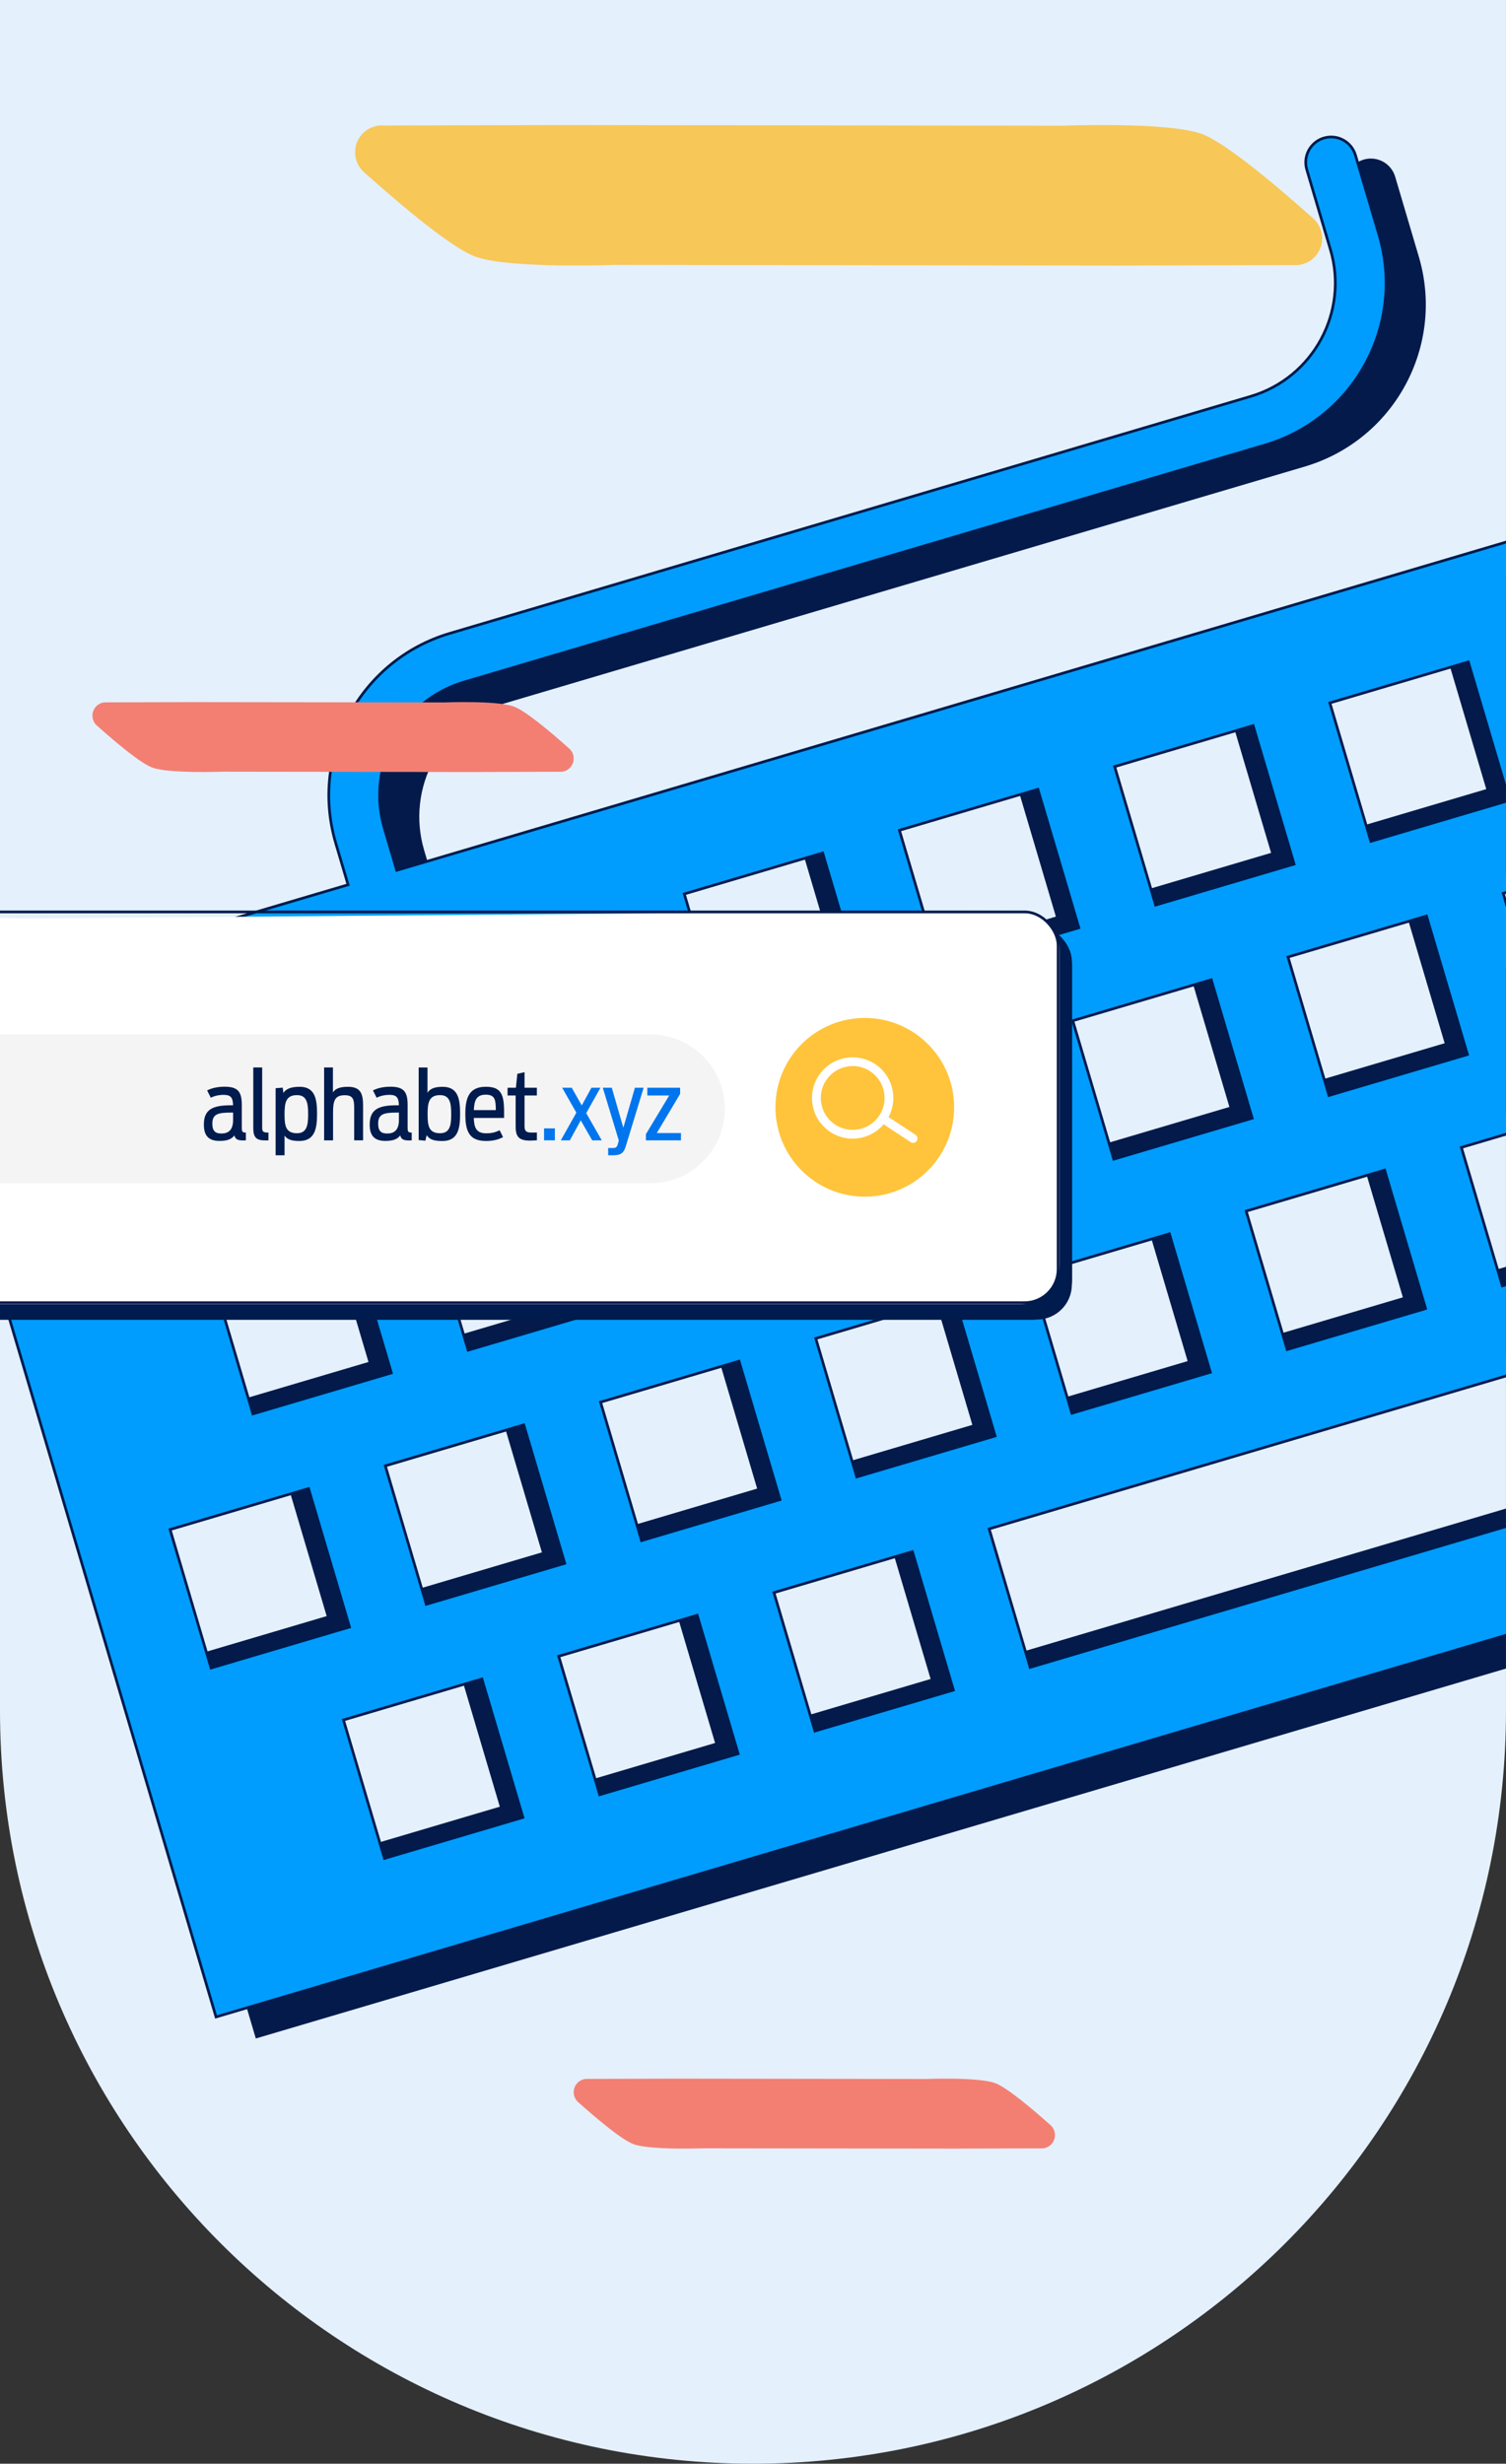
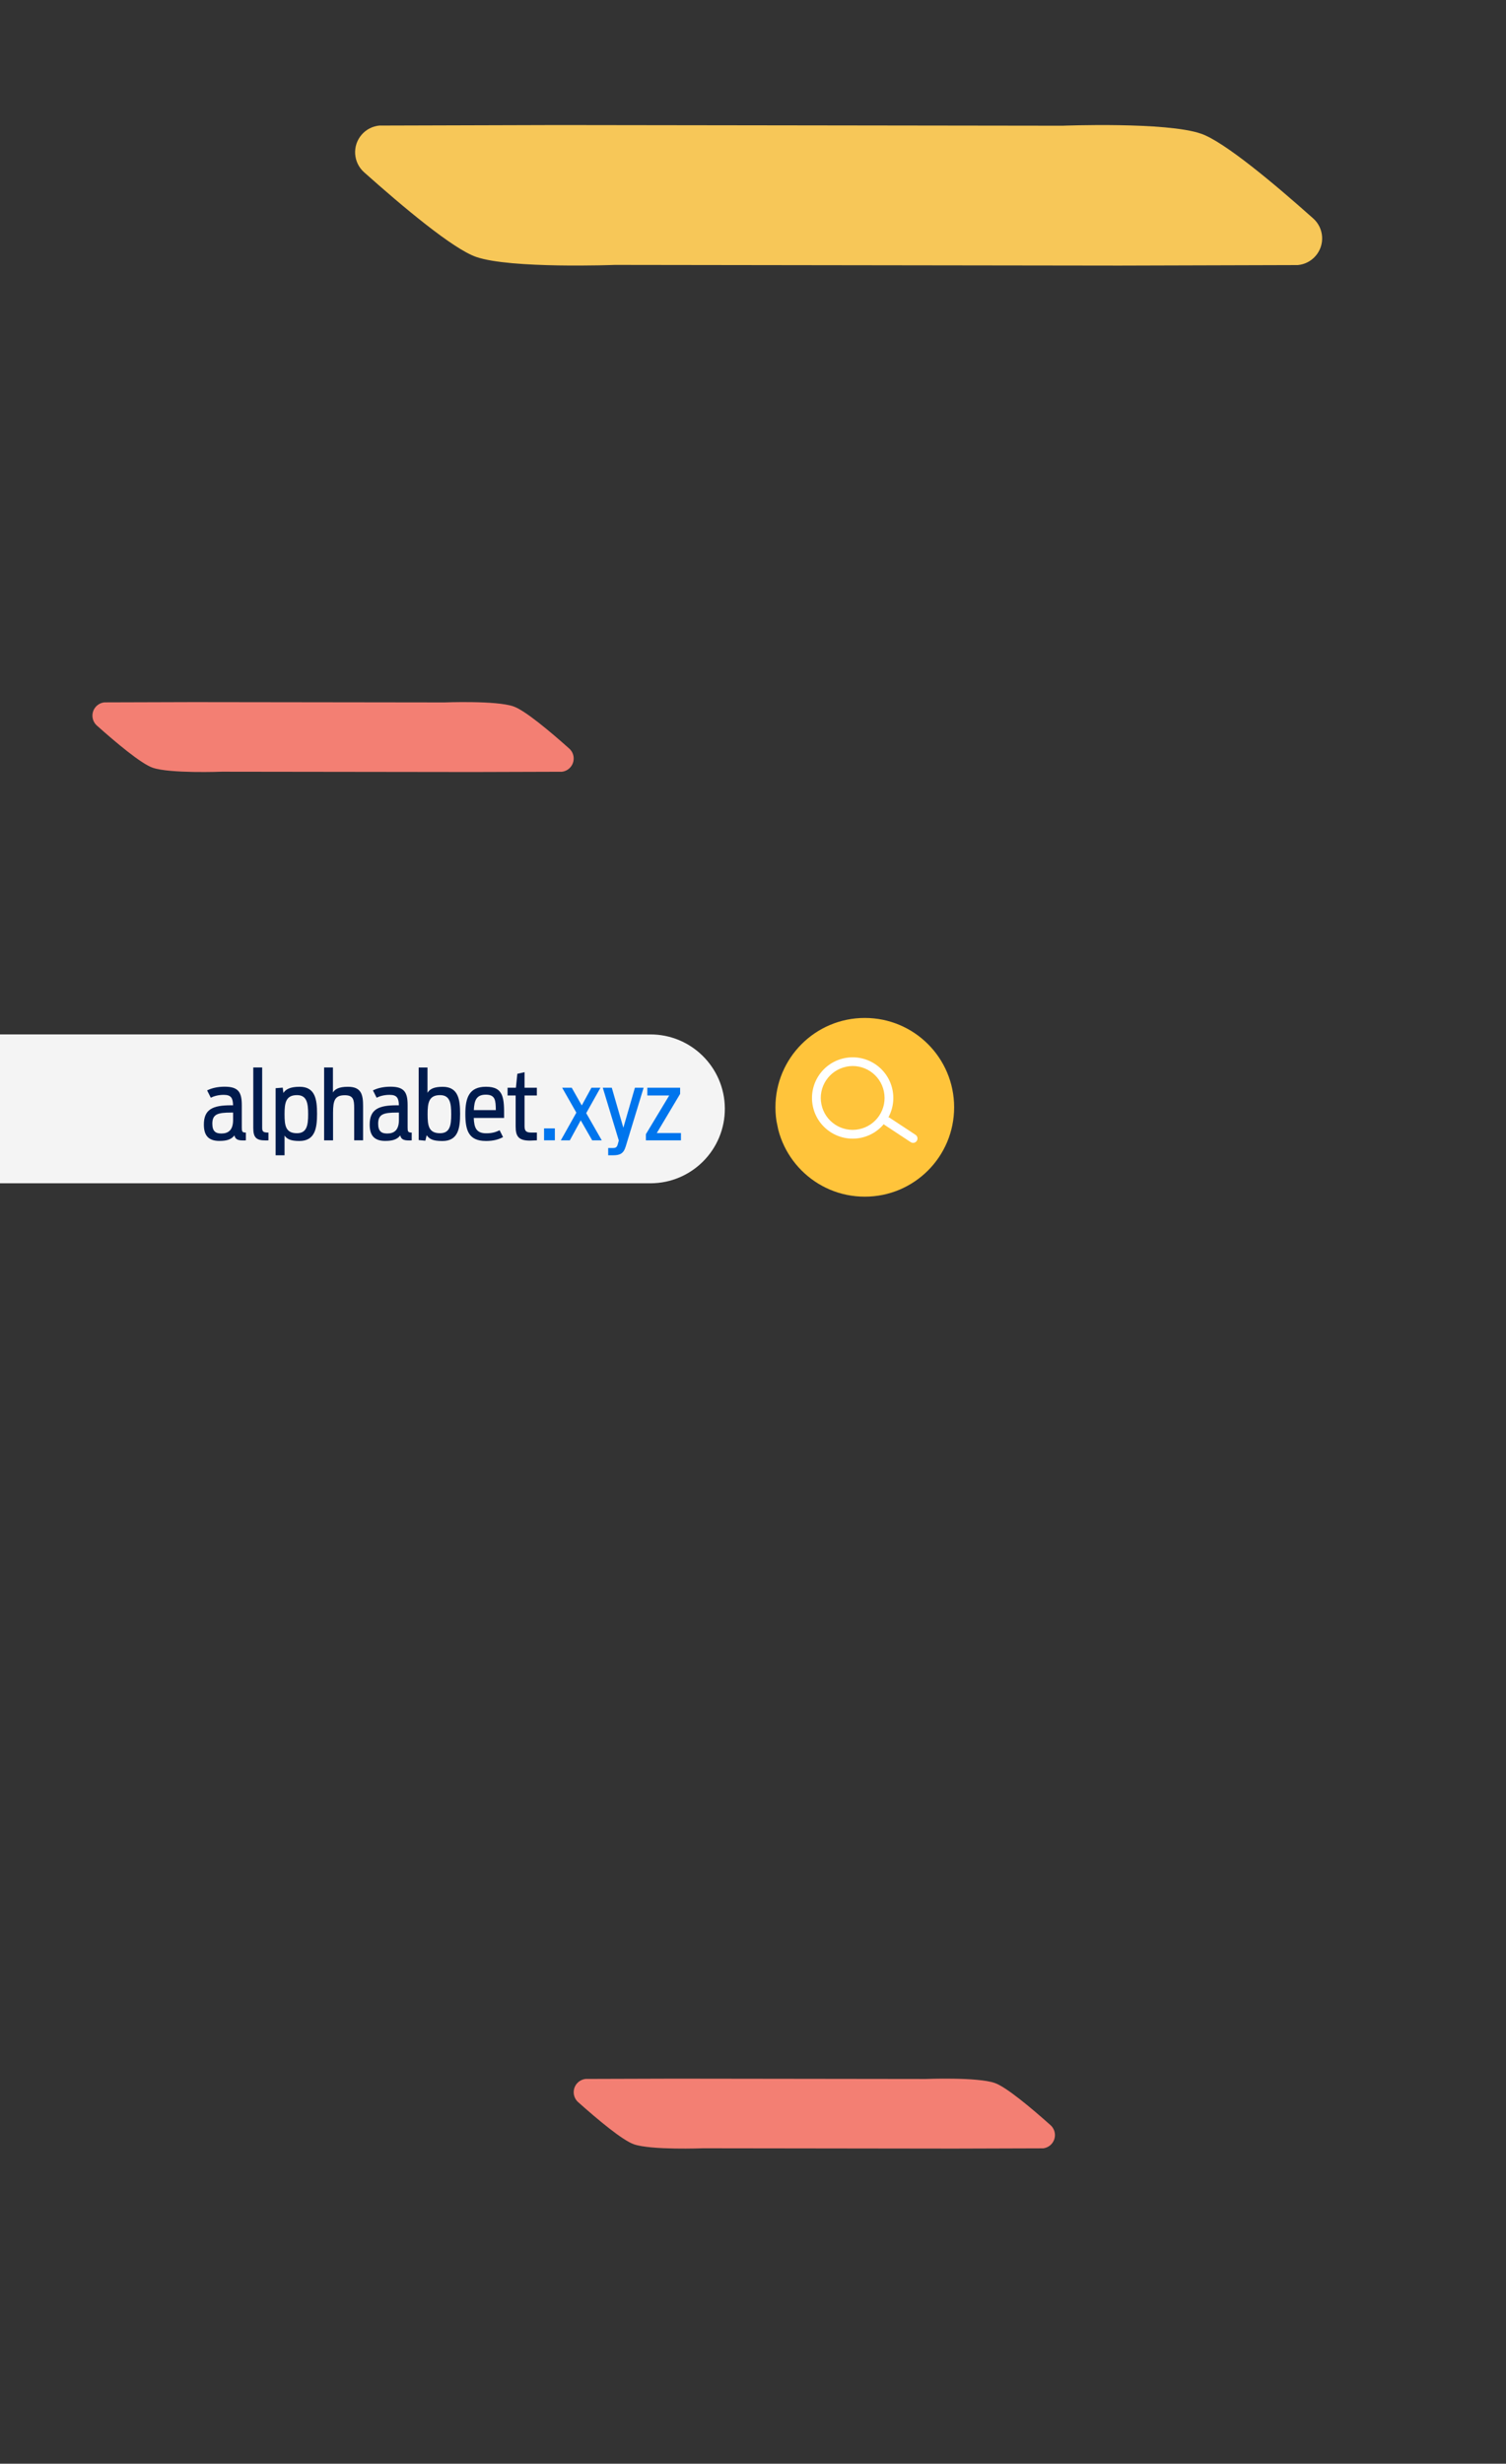
<svg xmlns="http://www.w3.org/2000/svg" height="916.34" viewBox="0 0 560.17 916.34" width="560.17">
  <rect x="0" y="0" width="560.17" height="916.34" fill="#333333" stroke="none" />
  <clipPath id="a">
-     <path d="m0 0v636.25c0 154.69 125.4 280.08 280.08 280.08s280.08-125.4 280.08-280.08v-636.25z" />
-   </clipPath>
+     </clipPath>
  <clipPath id="b">
    <path d="m321.65 378.61c-18.36 0-33.23 14.89-33.22 33.25 0 18.36 14.89 33.23 33.25 33.22 18.36 0 33.23-14.89 33.22-33.25 0-18.35-14.88-33.22-33.22-33.22h-.02z" />
  </clipPath>
  <clipPath id="c">
    <path d="m0 0v636.25c0 154.69 125.4 280.08 280.08 280.08s280.08-125.4 280.08-280.08v-636.25z" />
  </clipPath>
  <g clip-path="url(#a)">
-     <path d="m280.08 916.34c-154.68 0-280.08-125.4-280.08-280.08v-636.26h560.17v636.26c0 154.69-125.4 280.08-280.08 280.08" fill="#e4f0fc" />
    <path d="m162.35 331.73-4.59-15.53c-6.85-23.22 6.4-47.61 29.61-54.5l298.01-88.18c33.22-9.87 52.18-44.76 42.38-78l-8.81-29.79c-1.48-5-6.73-7.85-11.73-6.37s-7.85 6.73-6.37 11.73l8.81 29.79c6.84 23.24-6.41 47.64-29.64 54.55l-298.01 88.18c-33.19 9.87-52.13 44.73-42.35 77.95l4.59 15.53-159.71 47.26 110.61 373.83 1079.3-319.35-110.62-373.83zm747.34-180.7 51.5-15.24 15.24 51.5-51.5 15.24zm115.99 55.58 15.24 51.5-51.5 15.24-15.24-51.5zm-196.05-31.89 51.5-15.24 15.24 51.5-51.5 15.24zm-640.72 335.49-15.24-51.5 51.5-15.24 15.24 51.5zm20.69 27.77 15.24 51.5-51.5 15.24-15.24-51.5zm28.56-8.45 51.5-15.24 15.24 51.5-51.5 15.24zm30.8-43.01-15.24-51.5 51.5-15.24 15.24 51.5zm49.25 19.32 51.47-15.23 15.24 51.5-51.47 15.23zm30.81-43-15.24-51.5 51.47-15.23 15.24 51.5-51.46 15.23zm49.22 19.32 51.5-15.24 15.24 51.5-51.5 15.24zm30.81-43-15.24-51.5 51.5-15.24 15.24 51.5zm49.25 19.32 51.5-15.24 15.24 51.5-51.5 15.24zm30.8-43.01-15.24-51.5 51.5-15.24 15.24 51.5zm49.25 19.32 51.5-15.24 15.24 51.5-51.5 15.24zm30.81-43.01-15.24-51.5 51.5-15.24 15.24 51.5zm49.25 19.32 51.5-15.24 15.24 51.5-51.5 15.24zm30.81-43.01-15.24-51.5 51.5-15.24 15.24 51.5zm49.25 19.32 51.5-15.24 15.24 51.51-51.5 15.24zm30.81-43.01-15.24-51.5 51.46-15.22 15.24 51.5zm49.25 19.32 51.46-15.23 15.24 51.5-51.46 15.23zm30.77-42.99-15.24-51.5 51.5-15.24 15.24 51.5zm-79.69-122.34 51.46-15.23 15.24 51.5-51.46 15.23zm-80.06 23.69 51.5-15.24 15.24 51.5-51.5 15.24zm-80.06 23.69 51.5-15.24 15.24 51.5-51.5 15.24zm-80.06 23.69 51.5-15.24 15.24 51.5-51.5 15.24zm-80.05 23.68 51.5-15.24 15.24 51.5-51.5 15.24zm-80.06 23.69 51.5-15.24 15.24 51.5-51.5 15.24zm-80.02 23.68 51.47-15.23 15.24 51.5-51.47 15.23zm-80.06 23.69 51.5-15.24 15.24 51.5-51.5 15.24zm-80.06 23.69 51.5-15.24 15.24 51.5-51.5 15.24zm-15.57 94.51 51.5-15.24 15.24 51.5-51.5 15.24zm-15.56 94.51 51.5-15.24 15.24 51.5-51.5 15.24zm131.22 107.08-51.5 15.24-15.24-51.5 51.5-15.24zm80.06-23.69-51.5 15.24-15.24-51.5 51.5-15.24zm80.06-23.69-51.5 15.24-15.24-51.5 51.5-15.24zm480.27-142.1-451.72 133.66-15.24-51.5 451.72-133.66zm80.06-23.69-51.5 15.24-15.24-51.5 51.5-15.24zm80.06-23.69-51.5 15.24-15.24-51.5 51.5-15.24zm-24.46-82.66-91.53 27.08-15.24-51.5 36.41-10.77c1.99-.6 3.13-2.69 2.55-4.69l-23.39-79.04 51.5-15.24zm104.52 58.97-51.5 15.24-15.24-51.5 51.5-15.24zm15.56-94.51-91.53 27.08-15.24-51.5 91.53-27.08z" fill="#031a4a" />
    <path d="m22.17 226.2h1091.89v356.9h-1091.89z" fill="#031a4a" transform="matrix(.959 -.284 .284 .959 -91.52 177.97)" />
    <g fill="#e4f0fc">
-       <path d="m91.54 367.26h53.71v53.71h-53.71z" transform="matrix(.959 -.284 .284 .959 -106.96 49.79)" />
      <path d="m76.68 461.56h53.71v53.71h-53.71z" transform="matrix(.959 -.284 .284 .959 -134.32 49.45)" />
      <path d="m61.11 556.07h53.71v53.71h-53.71z" transform="matrix(.959 -.284 .284 .959 -161.78 48.91)" />
      <path d="m125.61 626.88h53.72v53.72h-53.72z" transform="matrix(.959 -.284 .284 .959 -179.36 70.2)" />
      <path d="m205.66 603.19h53.72v53.72h-53.72z" transform="matrix(.959 -.284 .284 .959 -169.33 91.96)" />
      <path d="m285.72 579.51h53.71v53.71h-53.71z" transform="matrix(.959 -.284 .284 .959 -159.2 113.61)" />
      <path d="m357.2 496.62h471.05v53.71h-471.05z" transform="matrix(.959 -.284 .284 .959 -124.17 189.69)" />
      <path d="m141.17 532.38h53.71v53.71h-53.71z" transform="matrix(.959 -.284 .284 .959 -151.77 70.66)" />
      <path d="m221.23 508.69h53.71v53.71h-53.71z" transform="matrix(.959 -.284 .284 .959 -141.76 92.4)" />
-       <path d="m301.28 485.01h53.71v53.71h-53.71z" transform="matrix(.959 -.284 .284 .959 -131.75 114.14)" />
      <path d="m381.34 461.32h53.71v53.71h-53.71z" transform="matrix(.959 -.284 .284 .959 -121.73 135.88)" />
      <path d="m461.4 437.63h53.71v53.71h-53.71z" transform="matrix(.959 -.284 .284 .959 -111.72 157.62)" />
      <path d="m541.46 413.94h53.71v53.71h-53.71z" transform="matrix(.959 -.284 .284 .959 -101.71 179.36)" />
      <path d="m156.74 437.87h53.71v53.71h-53.71z" transform="matrix(.959 -.284 .284 .959 -124.31 71.19)" />
      <path d="m236.8 414.19h53.71v53.71h-53.71z" transform="matrix(.959 -.284 .284 .959 -114.3 92.93)" />
      <path d="m316.86 390.5h53.71v53.71h-53.71z" transform="matrix(.959 -.284 .284 .959 -104.29 114.67)" />
      <path d="m396.91 366.81h53.71v53.71h-53.71z" transform="matrix(.959 -.284 .284 .959 -94.28 136.41)" />
      <path d="m476.97 343.12h53.71v53.71h-53.71z" transform="matrix(.959 -.284 .284 .959 -84.27 158.16)" />
      <path d="m557.03 319.43h53.71v53.71h-53.71z" transform="matrix(.959 -.284 .284 .959 -74.26 179.9)" />
      <path d="m172.31 343.37h53.71v53.71h-53.71z" transform="matrix(.959 -.284 .284 .959 -96.86 71.72)" />
      <path d="m252.35 319.68h53.71v53.71h-53.71z" transform="matrix(.959 -.284 .284 .959 -86.85 93.46)" />
      <path d="m332.39 296h53.71v53.71h-53.71z" transform="matrix(.959 -.284 .284 .959 -76.84 115.2)" />
-       <path d="m412.43 272.32h53.71v53.71h-53.71z" transform="matrix(.959 -.284 .284 .959 -66.83 136.93)" />
      <path d="m492.47 248.63h53.71v53.71h-53.71z" transform="matrix(.959 -.284 .284 .959 -56.82 158.67)" />
    </g>
-     <path d="m147.57 323.7-4.59-15.53c-6.85-23.22 6.4-47.61 29.61-54.49l298.01-88.18c33.22-9.87 52.18-44.76 42.38-78l-8.81-29.79c-1.48-5-6.73-7.85-11.73-6.37s-7.85 6.73-6.37 11.73l8.81 29.79c6.84 23.24-6.41 47.64-29.64 54.55l-298.01 88.18c-33.19 9.87-52.13 44.73-42.36 77.95l4.6 15.53-159.72 47.26 110.61 373.83 1079.3-319.35-110.62-373.83zm747.34-180.7 51.5-15.24 15.24 51.5-51.5 15.24zm115.99 55.58 15.24 51.5-51.5 15.24-15.24-51.5zm-196.05-31.89 51.5-15.24 15.24 51.5-51.5 15.24zm-640.72 335.49-15.24-51.5 51.5-15.24 15.24 51.5zm20.69 27.77 15.24 51.5-51.5 15.24-15.24-51.5zm28.56-8.45 51.5-15.24 15.24 51.5-51.5 15.24zm30.8-43.01-15.24-51.5 51.5-15.24 15.24 51.5zm49.25 19.32 51.47-15.23 15.24 51.5-51.47 15.23zm30.81-43.01-15.24-51.5 51.47-15.23 15.24 51.5-51.46 15.23zm49.22 19.33 51.5-15.24 15.24 51.5-51.5 15.24zm30.81-43-15.24-51.5 51.5-15.24 15.24 51.5zm49.25 19.31 51.5-15.24 15.24 51.5-51.5 15.24zm30.8-43-15.24-51.5 51.5-15.24 15.24 51.5zm49.25 19.32 51.5-15.24 15.24 51.5-51.5 15.24zm30.81-43.01-15.24-51.5 51.5-15.24 15.24 51.5zm49.25 19.32 51.5-15.24 15.24 51.5-51.5 15.24zm30.81-43.01-15.24-51.5 51.5-15.24 15.24 51.5zm49.25 19.32 51.5-15.24 15.24 51.5-51.5 15.24zm30.81-43.01-15.24-51.5 51.46-15.23 15.24 51.5zm49.25 19.32 51.46-15.23 15.24 51.5-51.46 15.23zm30.77-42.99-15.24-51.5 51.5-15.24 15.24 51.5zm-79.69-122.34 51.46-15.23 15.24 51.5-51.46 15.23zm-80.06 23.69 51.5-15.24 15.24 51.5-51.5 15.24zm-80.06 23.69 51.5-15.24 15.24 51.5-51.5 15.24zm-80.06 23.69 51.5-15.24 15.24 51.5-51.5 15.24zm-80.05 23.69 51.5-15.24 15.24 51.5-51.5 15.24zm-80.06 23.68 51.5-15.24 15.24 51.5-51.5 15.24zm-80.02 23.68 51.47-15.23 15.24 51.5-51.47 15.23zm-80.06 23.69 51.5-15.24 15.24 51.5-51.5 15.24zm-80.06 23.69 51.5-15.24 15.24 51.5-51.5 15.24zm-15.57 94.51 51.5-15.24 15.24 51.5-51.5 15.24zm-15.57 94.51 51.5-15.24 15.24 51.5-51.5 15.24zm131.23 107.08-51.5 15.24-15.24-51.5 51.5-15.24zm80.06-23.69-51.5 15.24-15.24-51.5 51.5-15.24zm80.06-23.68-51.5 15.24-15.24-51.5 51.5-15.24zm480.27-142.11-451.72 133.66-15.24-51.5 451.72-133.66zm80.06-23.69-51.5 15.24-15.24-51.5 51.5-15.24zm80.06-23.69-51.5 15.24-15.24-51.5 51.5-15.24zm-24.46-82.66-91.53 27.08-15.24-51.5 36.41-10.77c1.99-.6 3.13-2.69 2.55-4.69l-23.39-79.04 51.5-15.24zm104.51 58.97-51.5 15.24-15.24-51.5 51.5-15.24zm15.57-94.5-91.53 27.07-15.24-51.5 91.53-27.08z" fill="#009dff" />
+     <path d="m147.57 323.7-4.59-15.53c-6.85-23.22 6.4-47.61 29.61-54.49l298.01-88.18c33.22-9.87 52.18-44.76 42.38-78l-8.81-29.79c-1.48-5-6.73-7.85-11.73-6.37s-7.85 6.73-6.37 11.73l8.81 29.79c6.84 23.24-6.41 47.64-29.64 54.55l-298.01 88.18c-33.19 9.87-52.13 44.73-42.36 77.95l4.6 15.53-159.72 47.26 110.61 373.83 1079.3-319.35-110.62-373.83zm747.34-180.7 51.5-15.24 15.24 51.5-51.5 15.24zm115.99 55.58 15.24 51.5-51.5 15.24-15.24-51.5zm-196.05-31.89 51.5-15.24 15.24 51.5-51.5 15.24zm-640.72 335.49-15.24-51.5 51.5-15.24 15.24 51.5zm20.69 27.77 15.24 51.5-51.5 15.24-15.24-51.5zm28.56-8.45 51.5-15.24 15.24 51.5-51.5 15.24zm30.8-43.01-15.24-51.5 51.5-15.24 15.24 51.5zm49.25 19.32 51.47-15.23 15.24 51.5-51.47 15.23zm30.81-43.01-15.24-51.5 51.47-15.23 15.24 51.5-51.46 15.23zm49.22 19.33 51.5-15.24 15.24 51.5-51.5 15.24zm30.81-43-15.24-51.5 51.5-15.24 15.24 51.5zm49.25 19.31 51.5-15.24 15.24 51.5-51.5 15.24zm30.8-43-15.24-51.5 51.5-15.24 15.24 51.5zm49.25 19.32 51.5-15.24 15.24 51.5-51.5 15.24zm30.81-43.01-15.24-51.5 51.5-15.24 15.24 51.5zm49.25 19.32 51.5-15.24 15.24 51.5-51.5 15.24zm30.81-43.01-15.24-51.5 51.5-15.24 15.24 51.5zm49.25 19.32 51.5-15.24 15.24 51.5-51.5 15.24zm30.81-43.01-15.24-51.5 51.46-15.23 15.24 51.5zm49.25 19.32 51.46-15.23 15.24 51.5-51.46 15.23zm30.77-42.99-15.24-51.5 51.5-15.24 15.24 51.5zm-79.69-122.34 51.46-15.23 15.24 51.5-51.46 15.23zm-80.06 23.69 51.5-15.24 15.24 51.5-51.5 15.24zm-80.06 23.69 51.5-15.24 15.24 51.5-51.5 15.24zm-80.06 23.69 51.5-15.24 15.24 51.5-51.5 15.24zm-80.05 23.69 51.5-15.24 15.24 51.5-51.5 15.24zm-80.06 23.68 51.5-15.24 15.24 51.5-51.5 15.24zm-80.02 23.68 51.47-15.23 15.24 51.5-51.47 15.23zm-80.06 23.69 51.5-15.24 15.24 51.5-51.5 15.24zm-80.06 23.69 51.5-15.24 15.24 51.5-51.5 15.24zm-15.57 94.51 51.5-15.24 15.24 51.5-51.5 15.24zm-15.57 94.51 51.5-15.24 15.24 51.5-51.5 15.24zm131.23 107.08-51.5 15.24-15.24-51.5 51.5-15.24zm80.06-23.69-51.5 15.24-15.24-51.5 51.5-15.24zm80.06-23.68-51.5 15.24-15.24-51.5 51.5-15.24m480.27-142.11-451.72 133.66-15.24-51.5 451.72-133.66zm80.06-23.69-51.5 15.24-15.24-51.5 51.5-15.24zm80.06-23.69-51.5 15.24-15.24-51.5 51.5-15.24zm-24.46-82.66-91.53 27.08-15.24-51.5 36.41-10.77c1.99-.6 3.13-2.69 2.55-4.69l-23.39-79.04 51.5-15.24zm104.51 58.97-51.5 15.24-15.24-51.5 51.5-15.24zm15.57-94.5-91.53 27.07-15.24-51.5 91.53-27.08z" fill="#009dff" />
    <path d="m147.57 323.7-4.59-15.53c-6.85-23.22 6.4-47.61 29.61-54.49l298.01-88.18c33.22-9.87 52.18-44.76 42.38-78l-8.81-29.79c-1.48-5-6.73-7.85-11.73-6.37s-7.85 6.73-6.37 11.73l8.81 29.79c6.84 23.24-6.41 47.64-29.64 54.55l-298.01 88.18c-33.19 9.87-52.13 44.73-42.36 77.95l4.6 15.53-159.72 47.26 110.61 373.83 1079.3-319.35-110.62-373.83zm747.34-180.7 51.5-15.24 15.24 51.5-51.5 15.24zm115.99 55.58 15.24 51.5-51.5 15.24-15.24-51.5zm-196.05-31.89 51.5-15.24 15.24 51.5-51.5 15.24zm-640.72 335.49-15.24-51.5 51.5-15.24 15.24 51.5zm20.69 27.77 15.24 51.5-51.5 15.24-15.24-51.5zm28.56-8.45 51.5-15.24 15.24 51.5-51.5 15.24zm30.8-43.01-15.24-51.5 51.5-15.24 15.24 51.5zm49.25 19.32 51.47-15.23 15.24 51.5-51.47 15.23zm30.81-43.01-15.24-51.5 51.47-15.23 15.24 51.5-51.46 15.23zm49.22 19.33 51.5-15.24 15.24 51.5-51.5 15.24zm30.81-43-15.24-51.5 51.5-15.24 15.24 51.5zm49.25 19.31 51.5-15.24 15.24 51.5-51.5 15.24zm30.8-43-15.24-51.5 51.5-15.24 15.24 51.5zm49.25 19.32 51.5-15.24 15.24 51.5-51.5 15.24zm30.81-43.01-15.24-51.5 51.5-15.24 15.24 51.5zm49.25 19.32 51.5-15.24 15.24 51.5-51.5 15.24zm30.81-43.01-15.24-51.5 51.5-15.24 15.24 51.5zm49.25 19.32 51.5-15.24 15.24 51.5-51.5 15.24zm30.81-43.01-15.24-51.5 51.46-15.23 15.24 51.5zm49.25 19.32 51.46-15.23 15.24 51.5-51.46 15.23zm30.77-42.99-15.24-51.5 51.5-15.24 15.24 51.5zm-79.69-122.34 51.46-15.23 15.24 51.5-51.46 15.23zm-80.06 23.69 51.5-15.24 15.24 51.5-51.5 15.24zm-80.06 23.69 51.5-15.24 15.24 51.5-51.5 15.24zm-80.06 23.69 51.5-15.24 15.24 51.5-51.5 15.24zm-80.05 23.69 51.5-15.24 15.24 51.5-51.5 15.24zm-80.06 23.68 51.5-15.24 15.24 51.5-51.5 15.24zm-80.02 23.68 51.47-15.23 15.24 51.5-51.47 15.23zm-80.06 23.69 51.5-15.24 15.24 51.5-51.5 15.24zm-80.06 23.69 51.5-15.24 15.24 51.5-51.5 15.24zm-15.57 94.51 51.5-15.24 15.24 51.5-51.5 15.24zm-15.57 94.51 51.5-15.24 15.24 51.5-51.5 15.24zm131.23 107.08-51.5 15.24-15.24-51.5 51.5-15.24zm80.06-23.69-51.5 15.24-15.24-51.5 51.5-15.24zm80.06-23.68-51.5 15.24-15.24-51.5 51.5-15.24zm480.27-142.11-451.72 133.66-15.24-51.5 451.72-133.66zm80.06-23.69-51.5 15.24-15.24-51.5 51.5-15.24zm80.06-23.69-51.5 15.24-15.24-51.5 51.5-15.24zm-24.46-82.66-91.53 27.08-15.24-51.5 36.41-10.77c1.99-.6 3.13-2.69 2.55-4.69l-23.39-79.04 51.5-15.24zm104.51 58.97-51.5 15.24-15.24-51.5 51.5-15.24zm15.57-94.5-91.53 27.07-15.24-51.5 91.53-27.08z" fill="none" stroke="#001b4d" stroke-miterlimit="10" />
    <path d="m-99.55 344.36h483.32c8.28 0 15 6.72 15 15v116.5c0 8.28-6.72 15-15 15h-483.32c-8.28 0-15-6.72-15-15v-116.5c0-8.28 6.72-15 15-15" fill="#001b4d" />
    <rect fill="none" height="145.34" rx="12.5" stroke="#001b4d" width="512.16" x="-113.97" y="344.94" />
    <path d="m-104.17 338.59 113.17 3.02 370.15-3.02c8.28 0 15 6.72 15 15v116.5c0 8.28-6.72 15-15 15h-483.32c-8.28 0-15-6.72-15-15v-116.5c0-8.28 6.72-15 15-15" fill="#fff" />
    <rect fill="none" height="145.34" rx="12.5" stroke="#001b4d" width="512.16" x="-118.58" y="339.17" />
  </g>
  <g clip-path="url(#b)">
    <path d="m288.22 368.72h66.59v85.01h-66.59z" fill="#ffc43b" transform="matrix(.98 -.201 .201 .98 -76.07 72.98)" />
  </g>
  <g clip-path="url(#c)">
    <path d="m-204.66 384.73h446.42c15.29-.09 27.76 12.23 27.85 27.52s-12.23 27.76-27.52 27.85c-.11 0-.22 0-.33 0h-446.42c-15.29-.09-27.61-12.56-27.52-27.85.09-15.16 12.36-27.43 27.52-27.52" fill="#f4f4f4" />
    <path d="m320.2 423.19c-8.18 1.68-16.18-3.59-17.86-11.77s3.59-16.18 11.77-17.86 16.18 3.59 17.86 11.77-3.59 16.18-11.77 17.86m-5.42-26.44c-6.42 1.31-10.56 7.58-9.24 14 1.31 6.42 7.58 10.56 14 9.24 6.42-1.31 10.56-7.58 9.24-14v-.02c-1.32-6.42-7.58-10.55-14-9.24" fill="#fff" />
    <path d="m339.96 425.03c-.42.09-.86 0-1.22-.23l-9.63-6.35c-.75-.5-.96-1.51-.46-2.26s1.51-.96 2.26-.46l9.63 6.35c.75.5.96 1.51.46 2.26-.24.36-.61.61-1.03.7" fill="#fff" />
    <g fill="#001b4d">
      <path d="m99.85 424.13v-2.89c-2.22 0-2.33-.49-2.33-2.08v-22.14h-3.31v22.52c0 3.45 1.06 4.62 4.48 4.62.67 0 .99 0 1.16-.04zm-17.52-2.54c-2.15 0-3.35-.85-3.35-3.67 0-3.56 2.08-4.12 6.94-4.12h.78v2.75c0 4.02-2.01 5.04-4.37 5.04zm-.67 2.75c2.57 0 4.37-.49 5.53-2.04.35 1.45 1.23 1.87 3.35 1.87.32 0 .63 0 .92-.04v-2.89c-1.41 0-1.52-.39-1.52-1.9v-8.25c0-4.76-1.16-6.91-6.38-6.91-2.78 0-5 .6-6.52 1.38l1.37 2.71c1.13-.56 2.78-1.06 4.83-1.06 2.82 0 3.38 1.3 3.45 3.88h-.81c-6.7 0-10.05 1.48-10.05 7.16 0 3.81 1.45 6.1 5.82 6.1z" />
      <path d="m110.46 421.48c-4.27 0-4.62-2.93-4.62-7.05s.39-7.12 4.62-7.12c3.67 0 4.16 2.96 4.16 7.12s-.53 7.05-4.16 7.05zm-7.93 8.21h3.31v-7.33c.88 1.27 2.26 2.01 5.5 2.01 5.82 0 6.59-4.69 6.59-10.08s-.67-10.08-6.49-10.08c-3.49 0-5.18.95-6.03 2.29l-.25-1.97-2.64.21v24.96z" />
      <path d="m120.57 424.13h3.31v-10.29c0-4.58.71-6.49 4.37-6.49 3.17 0 3.49 1.66 3.49 4.79v11.98h3.31v-12.72c0-4.26-.63-7.19-5.64-7.19-3.45 0-4.86.95-5.57 2.12v-9.31h-3.28v27.11z" />
      <path d="m144.01 421.59c-2.15 0-3.35-.85-3.35-3.67 0-3.56 2.08-4.12 6.94-4.12h.78v2.75c0 4.02-2.01 5.04-4.37 5.04zm-.67 2.75c2.57 0 4.37-.49 5.53-2.04.35 1.45 1.23 1.87 3.35 1.87.32 0 .63 0 .92-.04v-2.89c-1.41 0-1.52-.39-1.52-1.9v-8.25c0-4.76-1.16-6.91-6.38-6.91-2.78 0-5 .6-6.52 1.38l1.37 2.71c1.13-.56 2.78-1.06 4.83-1.06 2.82 0 3.38 1.3 3.45 3.88h-.81c-6.7 0-10.05 1.48-10.05 7.16 0 3.81 1.45 6.1 5.82 6.1z" />
      <path d="m180.69 407.14c3.63 0 3.67 2.22 3.74 5.75h-8.18c.14-3.59.95-5.75 4.44-5.75zm0 17.23c3.03 0 4.9-.63 6.42-1.45l-1.27-2.54c-1.16.53-2.43 1.13-4.97 1.13-3.67 0-4.51-2.01-4.65-5.71h11.28c.04-7.3 0-11.6-6.73-11.6-6.24 0-7.68 4.02-7.68 10.08s1.16 10.08 7.61 10.08zm-17.02-2.89c-4.27 0-4.62-2.93-4.62-7.05s.39-7.12 4.62-7.12c3.7 0 4.16 2.96 4.16 7.12s-.49 7.05-4.16 7.05zm-7.93 2.54 2.47.25.49-2.04c.99 1.3 2.04 2.15 5.85 2.15 5.85 0 6.59-4.69 6.59-10.08s-.67-10.08-6.49-10.08c-3.14 0-4.76.78-5.64 2.22v-9.41h-3.28v27z" />
      <path d="m188.8 407.45h3v11.46c0 3.67.99 5.32 5.36 5.32.42 0 2.04-.07 2.54-.11v-2.89h-2.19c-2.15 0-2.4-.92-2.4-2.64v-11.14h4.58v-2.89h-4.58v-5.78l-2.68.6-.53 5.18h-3.1z" />
    </g>
    <path d="m202.37 419.68h4.02v4.44h-4.02z" fill="#0075ed" />
    <path d="m220.27 424.13h3.56l-5.78-10.12 5.29-9.45h-3.35l-3.6 6.59-3.73-6.59h-3.56l5.28 9.27-5.78 10.3h3.35l4.06-7.44z" fill="#0075ed" />
    <path d="m226.22 429.69h1.73c2.64 0 3.98-.6 4.79-3.28l6.66-21.85h-3.24l-4.3 14.88-4.3-14.88h-3.35l5.96 19.63-.42 1.52c-.28.92-.67 1.27-1.73 1.27h-1.8z" fill="#0075ed" />
    <path d="m240.25 424.13h13.04v-2.72h-8.99l8.68-14.56v-2.29h-12.2v2.89h8.14l-8.67 14.38z" fill="#0075ed" />
    <path d="m822.33 890.51-66.44.19-187.61-.25s-38.72 1.48-51.58-2.97c-8.61-2.97-27.3-18.66-41.64-31.45-4.13-3.64-4.54-9.94-.9-14.07 1.68-1.91 4.03-3.11 6.56-3.34l66.45-.19 187.61.25s38.72-1.52 51.57 2.97c8.6 2.97 27.3 18.68 41.64 31.46 4.13 3.63 4.54 9.93.9 14.06-1.68 1.91-4.03 3.11-6.57 3.34" fill="#f7c758" />
    <path d="m387.89 799.03-33.07.1-93.36-.12s-19.27.74-25.66-1.48c-4.28-1.48-13.59-9.29-20.72-15.65-2.06-1.81-2.26-4.95-.45-7 .84-.95 2.01-1.55 3.27-1.66l33.07-.1 93.36.12s19.27-.76 25.66 1.48c4.28 1.48 13.59 9.29 20.72 15.66 2.06 1.81 2.26 4.94.45 7-.84.95-2.01 1.55-3.27 1.66" fill="#f37f73" />
    <path d="m208.89 287.04-33.07.1-93.36-.12s-19.27.74-25.67-1.48c-4.29-1.48-13.59-9.29-20.72-15.65-2.06-1.81-2.26-4.95-.45-7 .84-.95 2.01-1.55 3.27-1.66l33.07-.1 93.36.12s19.27-.76 25.66 1.48c4.28 1.48 13.59 9.29 20.72 15.66 2.06 1.81 2.26 4.94.45 7-.84.95-2.01 1.55-3.27 1.66" fill="#f37f73" />
    <path d="m482.75 98.59-66.45.19-187.61-.25s-38.72 1.48-51.58-2.97c-8.61-2.97-27.3-18.66-41.64-31.45-4.13-3.64-4.54-9.94-.9-14.07 1.68-1.91 4.03-3.11 6.56-3.34l66.45-.19 187.61.25s38.72-1.52 51.57 2.97c8.6 2.97 27.3 18.68 41.64 31.46 4.13 3.63 4.54 9.93.9 14.06-1.68 1.91-4.03 3.11-6.57 3.34" fill="#f7c758" />
  </g>
</svg>